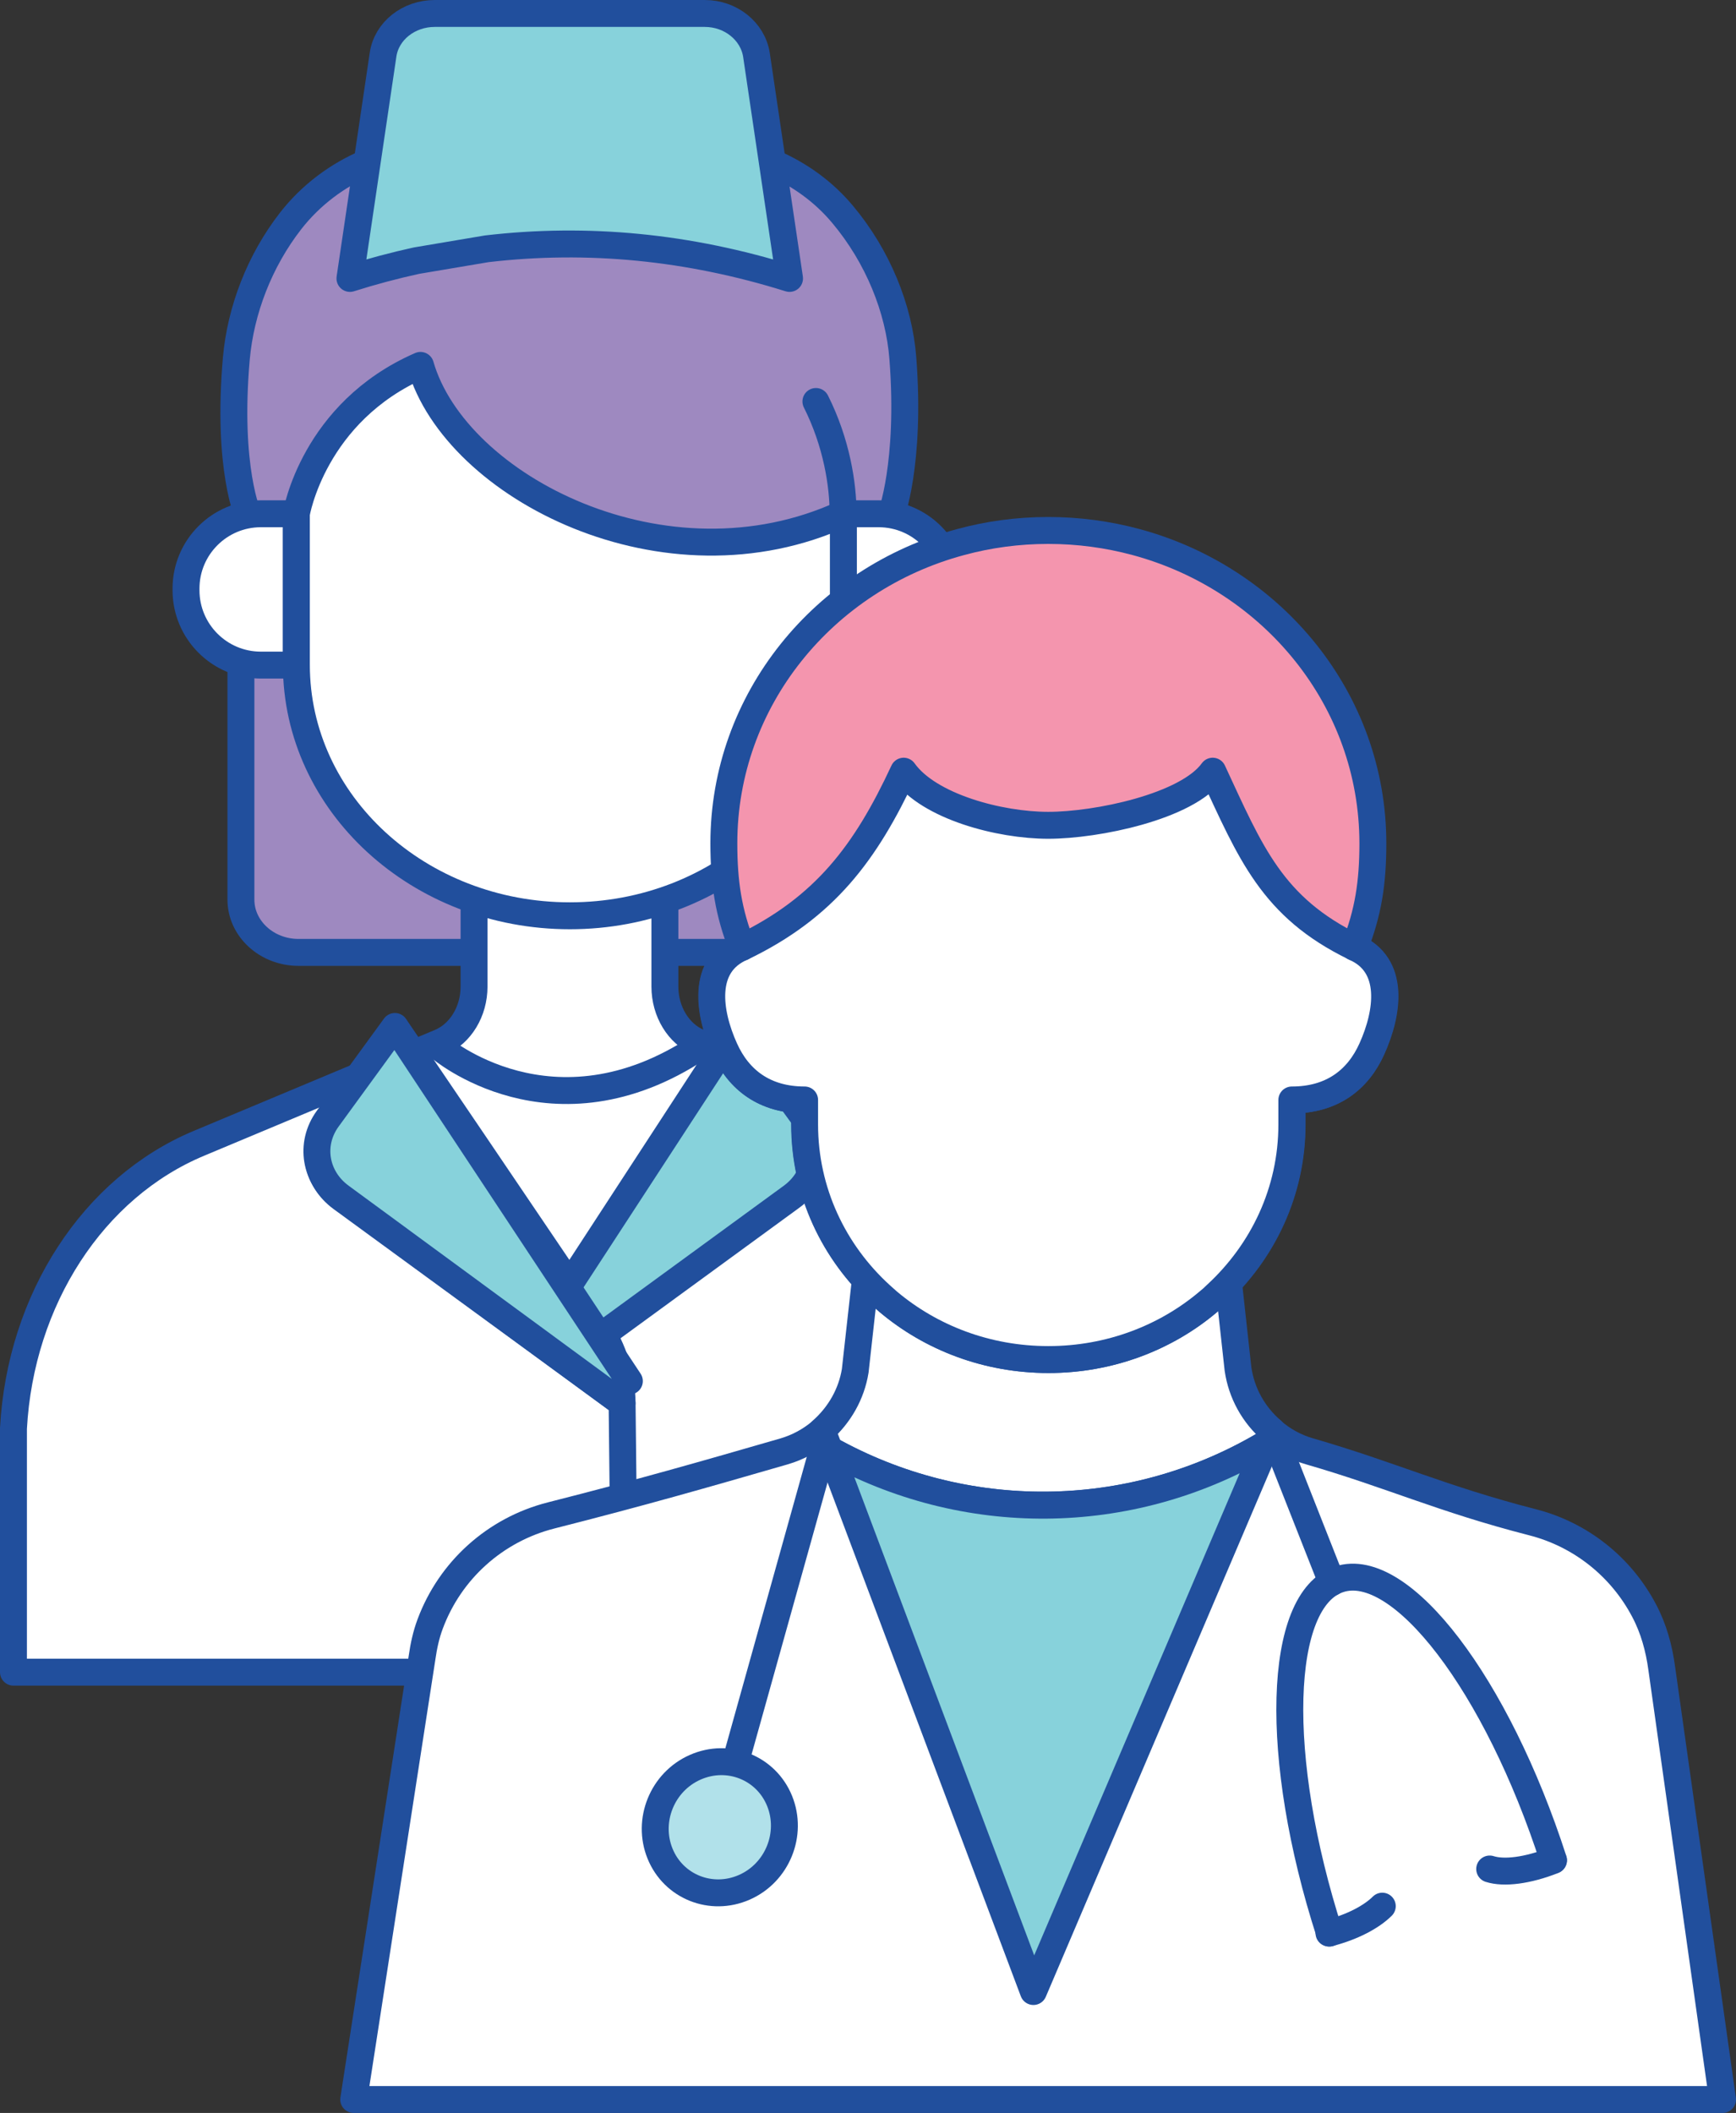
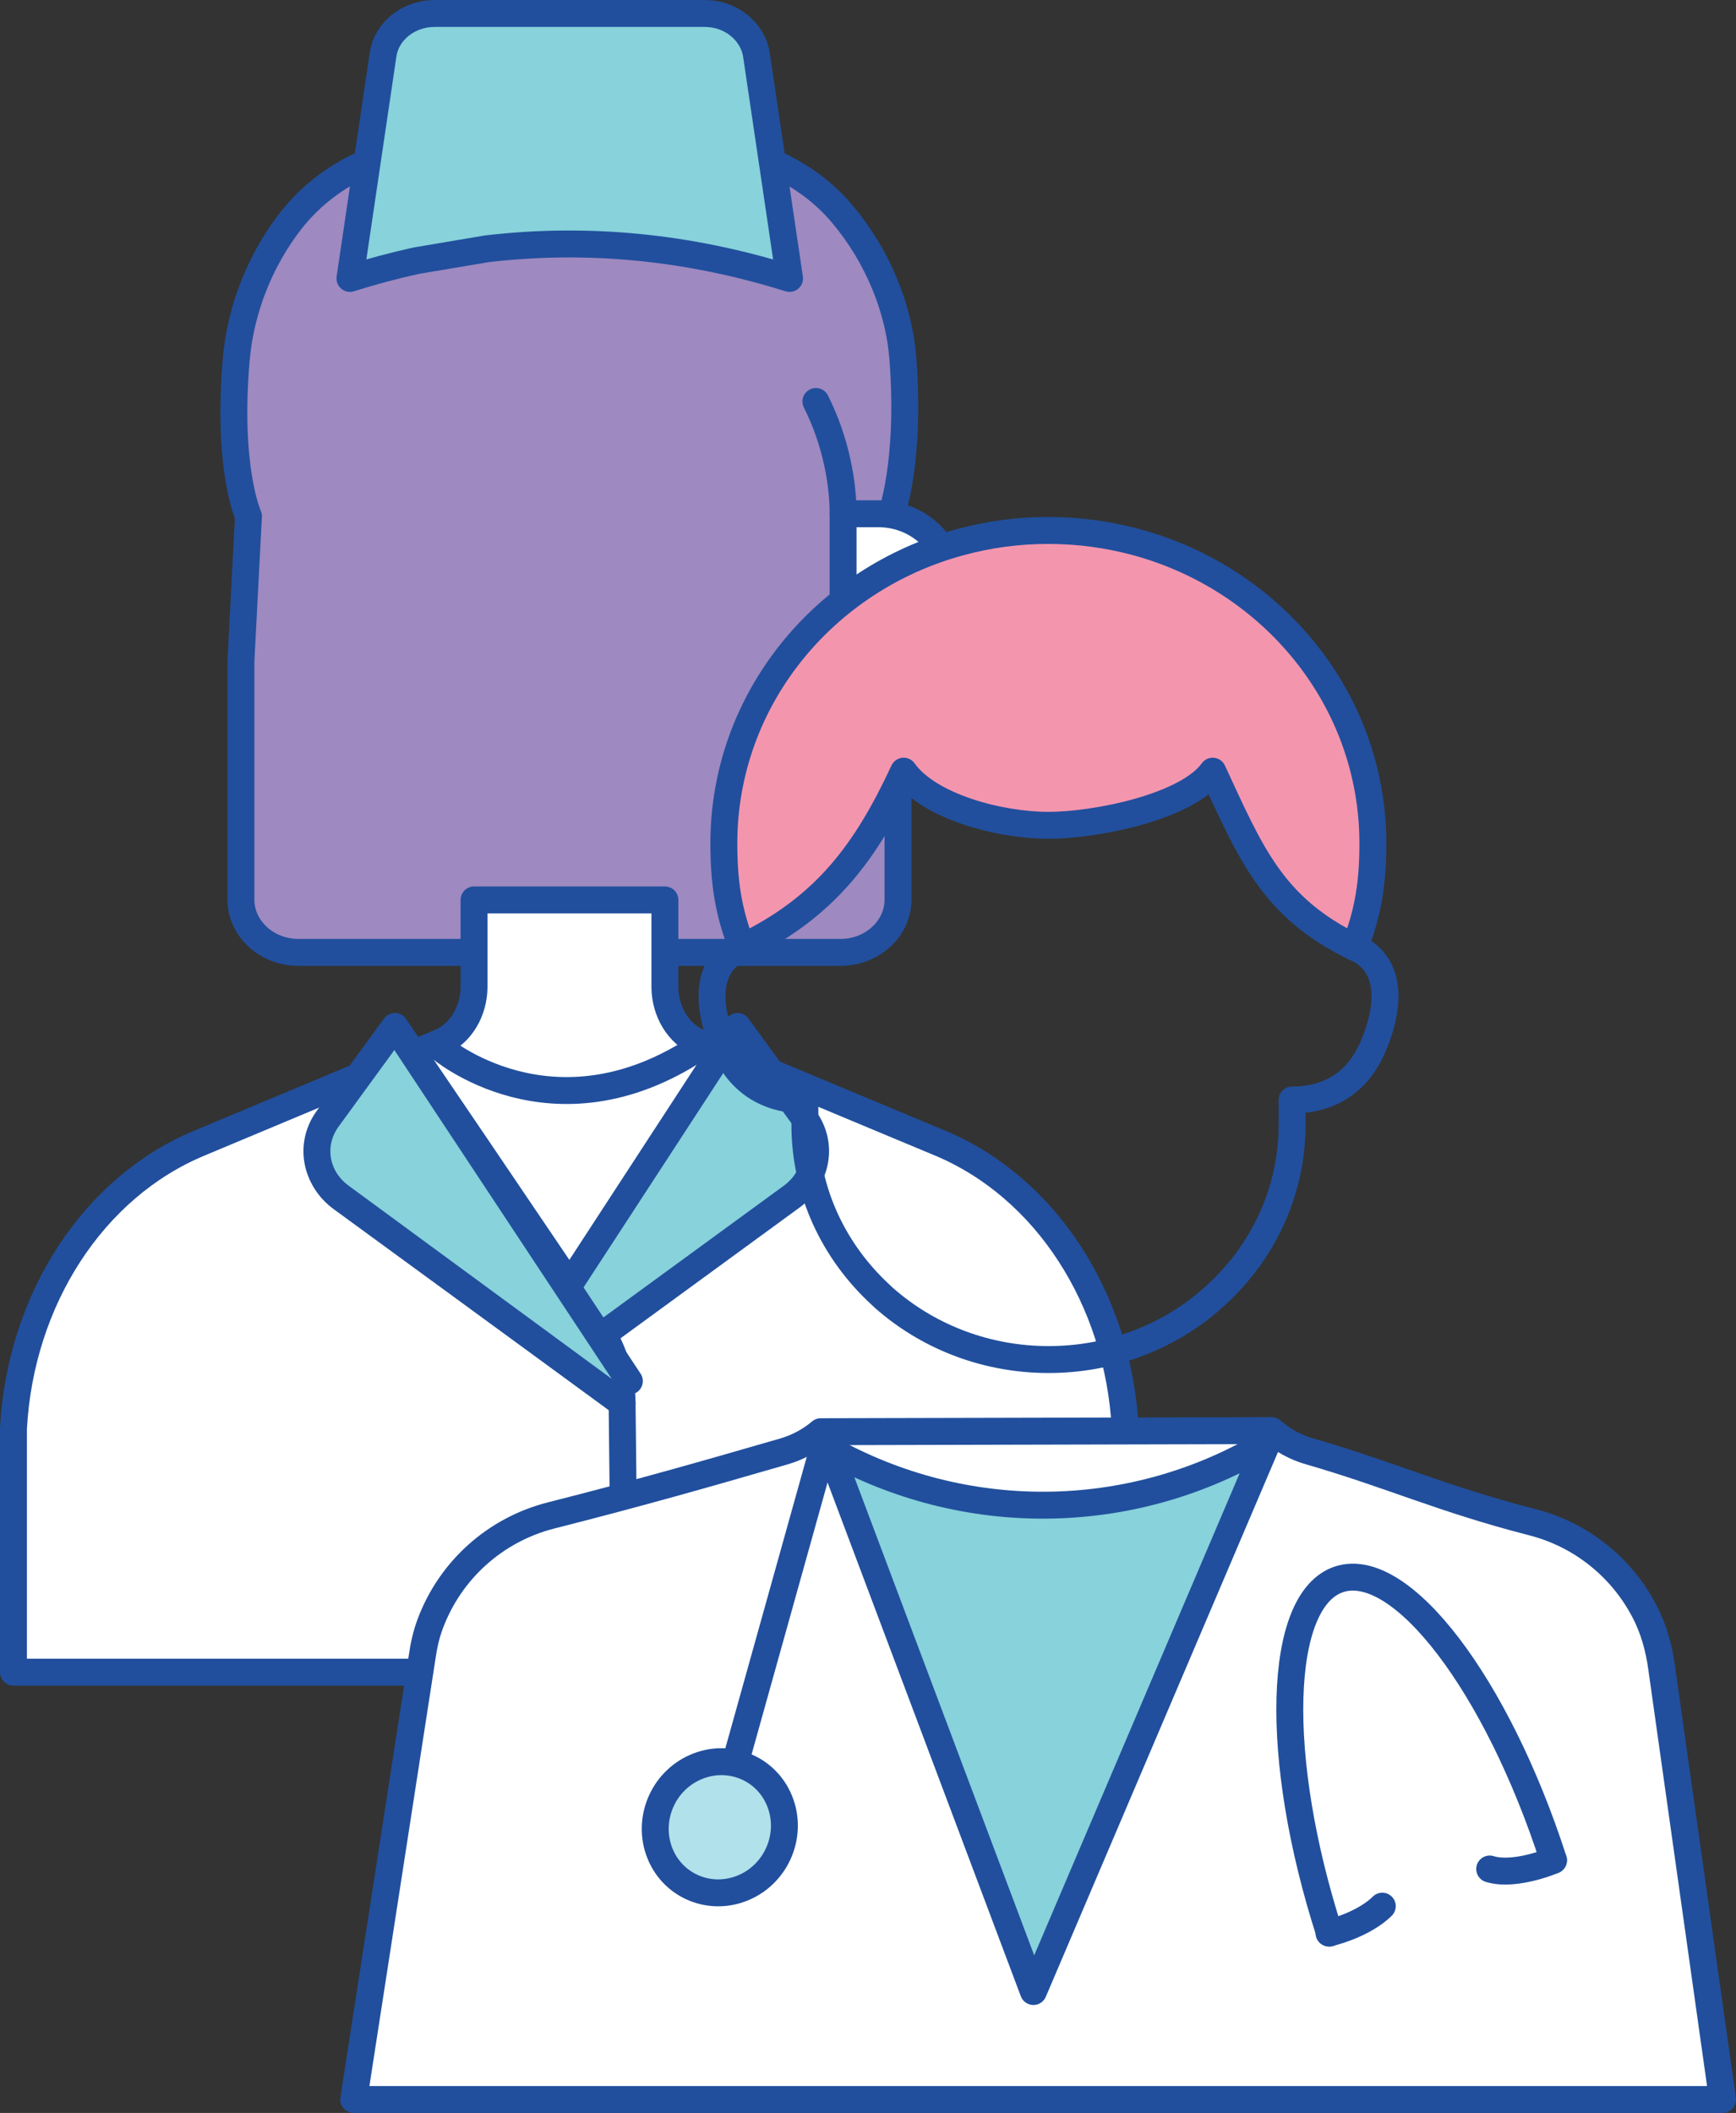
<svg xmlns="http://www.w3.org/2000/svg" id="Layer_2" viewBox="0 0 64.49 78.47">
  <rect x="0" y="0" width="64.49" height="78.47" fill="#333333" stroke="none" />
  <defs>
    <style>      .cls-1 {        fill: none;      }      .cls-1, .cls-2, .cls-3, .cls-4, .cls-5, .cls-6 {        stroke: #214f9d;        stroke-linecap: round;        stroke-linejoin: round;      }      .cls-2 {        fill: #f495ae;      }      .cls-3 {        fill: #87d2db;      }      .cls-4 {        fill: #9e89c0;      }      .cls-5 {        fill: #b1e1ea;      }      .cls-6 {        fill: #fff;      }    </style>
  </defs>
  <g id="Layer_6">
    <g>
      <g>
        <path class="cls-4" d="M28.69,6.04c1,.43,1.9,1.07,2.61,1.92,1.31,1.56,2.1,3.51,2.24,5.35.3,3.93-.45,5.86-.45,5.86l.27,5.38v8.86c0,1.08-.96,1.96-2.14,1.96H11.09c-1.18,0-2.14-.88-2.14-1.96v-8.86l.28-5.38s-.81-1.77-.45-5.86c.16-1.79.86-3.62,2.02-5.11.75-.96,1.73-1.69,2.83-2.16h15.05Z" />
        <path class="cls-6" d="M23.11,52.11l-10.42-7.61c-.96-.7-1.17-1.95-.49-2.89l2.5-3.43c.1.11,5.38,7.92,7.52,11.08.58.85.88,1.84.89,2.85l.11,9.99H.5v-9.05c.26-4.79,2.96-8.95,6.89-10.59l8.96-3.75c.76-.32,1.26-1.15,1.26-2.07v-3.22h7.09v3.22c0,.93.51,1.76,1.26,2.07l8.96,3.74c3.93,1.64,6.63,5.8,6.88,10.6l.48,9.04h-19.06" />
-         <path class="cls-6" d="M9.69,19.08h1.32v5.62h-1.32c-1.54,0-2.78-1.25-2.78-2.78v-.06c0-1.54,1.25-2.78,2.78-2.78Z" />
        <path class="cls-6" d="M31.32,19.08h1.32c1.54,0,2.78,1.25,2.78,2.78v.06c0,1.54-1.25,2.78-2.78,2.78h-1.32v-5.62h0Z" />
-         <path class="cls-6" d="M31.32,19.08c-6.59,3.03-14.4-.99-15.7-5.51-3.99,1.74-4.61,5.51-4.61,5.51v5.61c0,5.15,4.55,9.32,10.16,9.32h0c5.61,0,10.16-4.17,10.16-9.32v-5.61Z" />
        <path class="cls-6" d="M31.32,19.08c0-1.08-.24-2.64-1.01-4.17" />
        <path class="cls-3" d="M21.16,47.69l6.24-9.57,2.5,3.43c.68.93.47,2.19-.49,2.89l-7,5.11" />
        <path class="cls-6" d="M16.34,38.9s4.18,3.6,9.62,0" />
        <path class="cls-3" d="M15.47,9.68c-.82.18-1.65.4-2.47.66l1.23-8.31c.13-.88.95-1.53,1.92-1.53h10.03c.97,0,1.78.66,1.92,1.53l1.23,8.31c-3.74-1.17-7.49-1.54-11.25-1.1l-2.61.44Z" />
      </g>
      <path class="cls-3" d="M23.11,52.11l-10.45-7.67c-.96-.7-1.17-1.95-.49-2.89l2.5-3.43,8.71,13.17" />
    </g>
    <g>
      <g>
        <path class="cls-6" d="M63.99,77.97l-2.26-16.02c-.1-.74-.3-1.47-.65-2.13-.85-1.62-2.35-2.83-4.16-3.29-3.35-.86-5.26-1.76-8.27-2.63-.53-.15-1.01-.42-1.41-.77l-16.75.04c-.39.33-.85.58-1.36.73-3.01.87-5.31,1.53-8.66,2.38-2.08.53-3.75,2.04-4.49,4.03-.15.4-.24.82-.3,1.24l-2.54,16.42h50.85Z" />
        <g>
-           <path class="cls-6" d="M32.2,47.13l13.38-.02.41,3.73c.13.9.58,1.7,1.25,2.28v.05s-.17.43-.17.43l-.18.1c-4.96,2.88-11.07,2.93-16.08.13l-.27-.71c.65-.58,1.09-1.35,1.23-2.21l.42-3.77Z" />
          <path class="cls-3" d="M30.81,53.83c5.01,2.8,11.11,2.76,16.08-.13l.18-.1s-8.68,20.36-8.68,20.36l-7.57-20.12h0Z" />
        </g>
        <g>
          <line class="cls-1" x1="30.63" y1="53.6" x2="27.31" y2="65.48" />
          <path class="cls-5" d="M24.52,68.84c.5,1.23,1.9,1.79,3.13,1.25,1.23-.54,1.81-1.98,1.31-3.21s-1.9-1.79-3.13-1.25c-1.23.54-1.81,1.98-1.31,3.21Z" />
          <g>
-             <line class="cls-1" x1="47.26" y1="53.14" x2="49.48" y2="58.77" />
            <g>
              <path class="cls-1" d="M57.71,69.08c-2.1-6.51-5.66-11.18-7.96-10.43-2.3.75-2.46,6.63-.36,13.14" />
              <path class="cls-1" d="M55.34,69.41c.53.17,1.41.06,2.37-.32" />
              <path class="cls-1" d="M51.35,70.79c-.4.4-1.12.78-1.98,1" />
            </g>
          </g>
        </g>
      </g>
      <g>
        <path class="cls-1" d="M50.32,35.18c1.53.65,1.25,2.44.65,3.77-.52,1.16-1.49,1.9-2.97,1.9v.91c0,2.49-1.08,4.74-2.82,6.33-.09.08-.19.17-.28.25-1.58,1.34-3.67,2.15-5.94,2.15h-.01c-2.27,0-4.36-.81-5.95-2.15-.1-.08-.19-.16-.28-.25-1.74-1.6-2.82-3.84-2.82-6.33v-.91c-1.48,0-2.45-.74-2.97-1.9-.6-1.33-.88-3.12.65-3.77" />
-         <path class="cls-6" d="M50.32,35.18l-7.29-9.05h-8.22l-7.24,9.05c-1.53.65-1.25,2.44-.65,3.77.52,1.16,1.49,1.9,2.97,1.9v.91c0,2.49,1.08,4.74,2.82,6.33.09.08.19.17.28.25,1.59,1.34,3.67,2.15,5.95,2.15h.01c2.27,0,4.36-.81,5.94-2.15.1-.08.19-.16.28-.25,1.74-1.6,2.82-3.84,2.82-6.33v-.91c1.48,0,2.45-.74,2.97-1.9.6-1.33.87-3.12-.65-3.77Z" />
        <path class="cls-2" d="M51,31.32c0,1.46-.17,2.57-.68,3.86-3.07-1.49-3.86-3.51-5.27-6.54-.95,1.32-4.31,2.01-6.11,2.01s-4.43-.69-5.37-2.01c-1.41,3.03-2.93,5.06-6,6.54-.51-1.29-.68-2.4-.68-3.86,0-5.33,3.72-9.83,8.8-11.19h0c1.03-.28,2.12-.43,3.25-.43s2.22.15,3.26.43c5.08,1.37,8.8,5.86,8.8,11.19Z" />
      </g>
    </g>
  </g>
</svg>